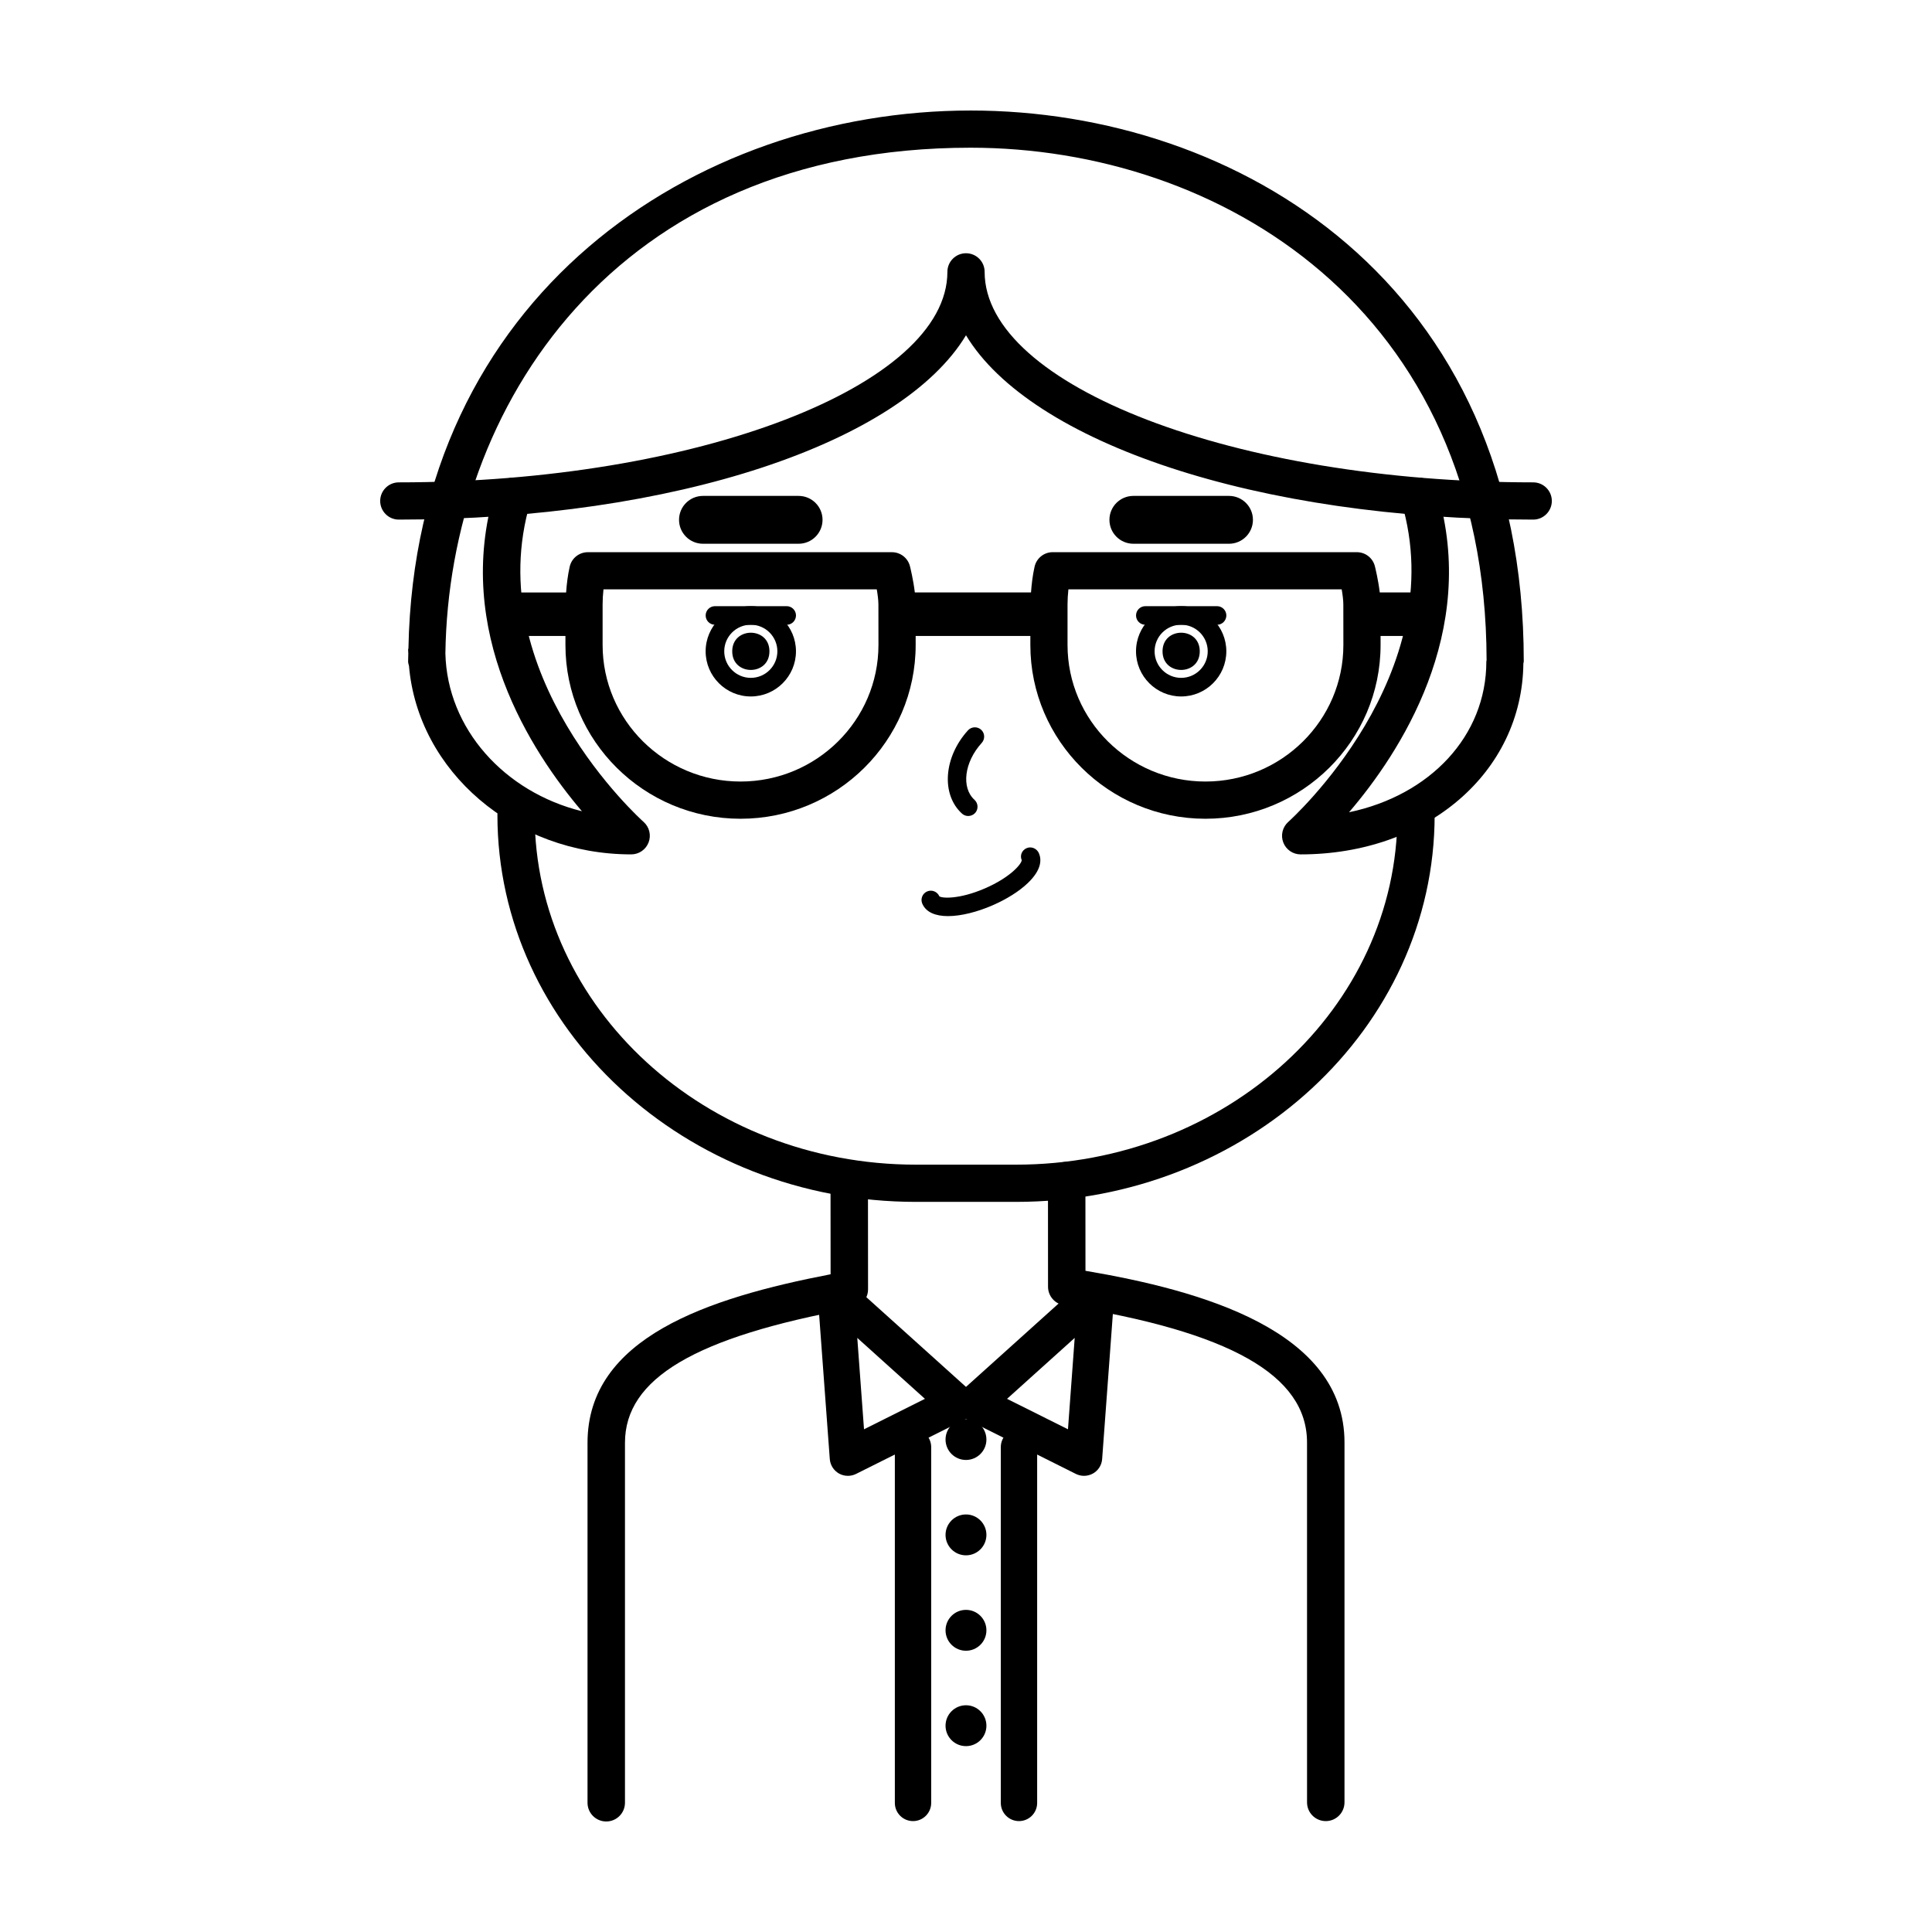
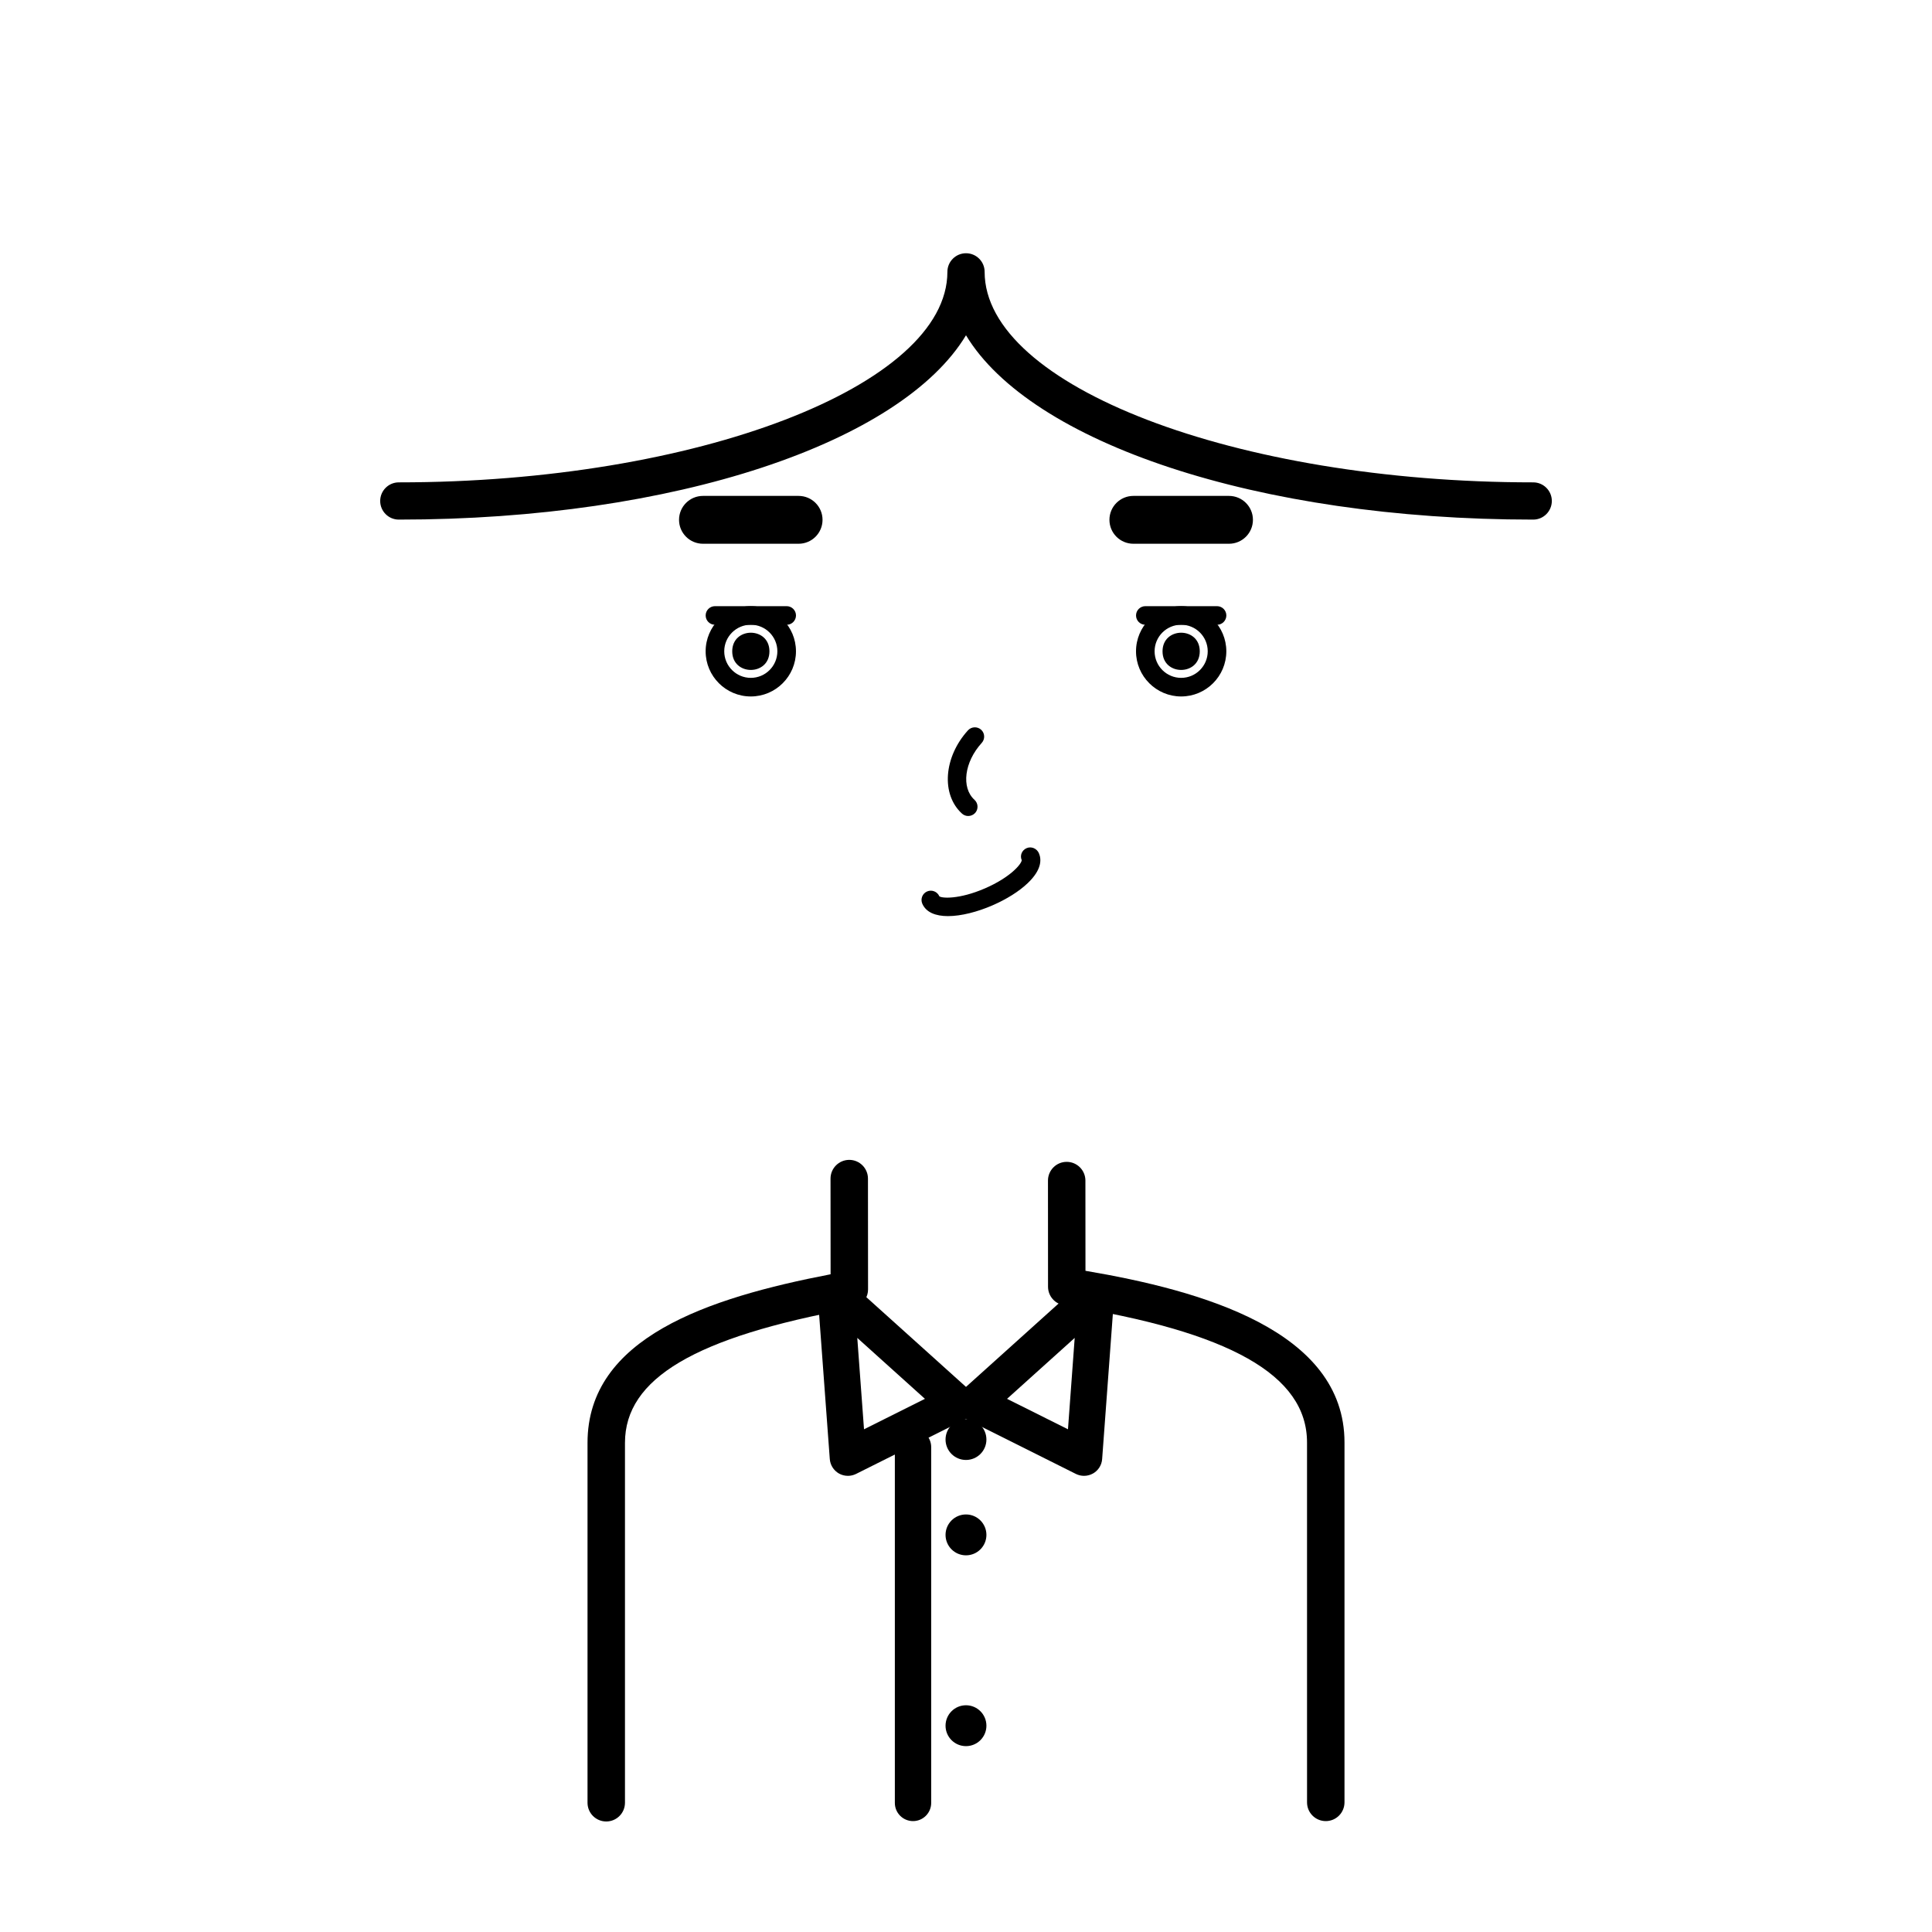
<svg xmlns="http://www.w3.org/2000/svg" fill="#000000" width="800px" height="800px" version="1.1" viewBox="144 144 512 512">
  <g>
    <path d="m436.61 482.64c-1.758-0.863-3.875-0.57-5.34 0.746l-31.27 28.156-31.277-28.156c-1.465-1.316-3.582-1.613-5.34-0.746-1.77 0.863-2.832 2.715-2.68 4.676l3.199 43.336c0.121 1.598 1.027 3.039 2.418 3.836 0.734 0.418 1.559 0.625 2.383 0.625 0.734 0 1.477-0.168 2.152-0.504l28.887-14.449c0.09-0.047 0.168-0.121 0.25-0.168 0.09 0.051 0.16 0.125 0.25 0.168l28.887 14.449c0.68 0.336 1.414 0.504 2.152 0.504 0.82 0 1.641-0.211 2.383-0.625 1.402-0.797 2.309-2.231 2.418-3.836l3.199-43.336c0.16-1.961-0.902-3.816-2.672-4.676zm-63.637 40.137-1.785-24.219 17.93 16.148zm54.051 0-16.148-8.07 17.93-16.148z" />
    <path d="m385.96 626.61c-2.66 0-4.816-2.156-4.816-4.816v-94.297c0-2.66 2.156-4.816 4.816-4.816 2.66 0 4.816 2.156 4.816 4.816v94.297c-0.004 2.66-2.156 4.816-4.816 4.816z" />
-     <path d="m414.04 626.61c-2.66 0-4.816-2.156-4.816-4.816v-94.297c0-2.66 2.156-4.816 4.816-4.816 2.66 0 4.816 2.156 4.816 4.816v94.297c0 2.66-2.152 4.816-4.816 4.816z" />
-     <path d="m405.41 576.05c0 2.988-2.426 5.414-5.414 5.414-2.992 0-5.418-2.426-5.418-5.414 0-2.992 2.426-5.418 5.418-5.418 2.988 0 5.414 2.426 5.414 5.418" />
    <path d="m405.41 601.33c0 2.988-2.426 5.414-5.414 5.414-2.992 0-5.418-2.426-5.418-5.414 0-2.992 2.426-5.418 5.418-5.418 2.988 0 5.414 2.426 5.414 5.418" />
    <path d="m405.41 525.49c0 2.992-2.426 5.414-5.414 5.414-2.992 0-5.418-2.422-5.418-5.414 0-2.992 2.426-5.418 5.418-5.418 2.988 0 5.414 2.426 5.414 5.418" />
    <path d="m405.41 550.76c0 2.992-2.426 5.418-5.414 5.418-2.992 0-5.418-2.426-5.418-5.418 0-2.988 2.426-5.414 5.418-5.414 2.988 0 5.414 2.426 5.414 5.414" />
-     <path d="m520.54 301h-10.891c-0.387-3.273-1.176-6.481-1.289-6.938-0.551-2.191-2.519-3.727-4.777-3.727l-80.598-0.004c-2.309 0-4.309 1.598-4.812 3.856-0.508 2.273-0.781 4.551-0.945 6.816h-30.789c-0.387-3.273-1.176-6.481-1.289-6.938-0.551-2.191-2.519-3.727-4.777-3.727h-80.59c-2.309 0-4.309 1.598-4.812 3.856-0.508 2.273-0.781 4.551-0.945 6.816h-14.555v11.523h14.375v2.402c0 25.387 20.816 46.043 46.406 46.043s46.406-20.656 46.406-46.043v-2.402h30.395v2.402c0 25.387 20.816 46.043 46.406 46.043s46.406-20.656 46.406-46.043v-2.402h10.676zm-143.74 13.926c0 19.957-16.395 36.188-36.551 36.188-20.152 0-36.551-16.234-36.551-36.188v-10.73c0-1.32 0.082-2.664 0.23-4.012h72.426c0.238 1.395 0.434 2.875 0.434 4.012zm123.21 0c0 19.957-16.395 36.188-36.551 36.188-20.152 0-36.551-16.234-36.551-36.188v-10.73c0-1.32 0.082-2.664 0.23-4.012h72.426c0.238 1.395 0.434 2.875 0.434 4.012z" />
    <path d="m361.98 281.76c0 3.496-2.836 6.34-6.34 6.34h-25.348c-3.496 0-6.34-2.836-6.34-6.34 0-3.496 2.836-6.34 6.34-6.34h25.348c3.504 0.004 6.34 2.836 6.34 6.34z" />
    <path d="m476.04 281.76c0 3.496-2.836 6.34-6.34 6.34h-25.348c-3.496 0-6.34-2.836-6.34-6.34 0-3.496 2.836-6.34 6.34-6.34h25.348c3.5 0.004 6.34 2.836 6.34 6.34z" />
    <path d="m352.48 309.57h-19.008c-1.359 0-2.465-1.102-2.465-2.465 0-1.359 1.102-2.465 2.465-2.465h19.008c1.359 0 2.465 1.102 2.465 2.465-0.004 1.359-1.105 2.465-2.465 2.465z" />
    <path d="m342.97 328.57c-6.602 0-11.969-5.371-11.969-11.965 0-6.602 5.371-11.969 11.969-11.969 6.602 0 11.969 5.371 11.969 11.969s-5.371 11.965-11.969 11.965zm0-19.008c-3.879 0-7.039 3.16-7.039 7.039 0 3.879 3.16 7.039 7.039 7.039s7.039-3.152 7.039-7.039c0-3.883-3.16-7.039-7.039-7.039z" />
    <path d="m466.53 309.57h-19.004c-1.359 0-2.465-1.102-2.465-2.465 0-1.359 1.102-2.465 2.465-2.465h19.004c1.359 0 2.465 1.102 2.465 2.465-0.004 1.359-1.105 2.465-2.465 2.465z" />
    <path d="m457.02 328.57c-6.594 0-11.965-5.371-11.965-11.965 0-6.602 5.371-11.969 11.965-11.969 6.602 0 11.969 5.371 11.969 11.969-0.004 6.598-5.367 11.965-11.969 11.965zm0-19.008c-3.879 0-7.039 3.16-7.039 7.039 0 3.879 3.152 7.039 7.039 7.039 3.879 0 7.039-3.152 7.039-7.039 0.004-3.883-3.16-7.039-7.039-7.039z" />
    <path d="m347.91 316.61c0 6.574-9.863 6.574-9.863 0 0-6.578 9.863-6.578 9.863 0" />
    <path d="m461.95 316.61c0 6.574-9.867 6.574-9.867 0 0-6.578 9.867-6.578 9.867 0" />
    <path d="m400.59 360.25c-0.59 0-1.188-0.211-1.656-0.641-5.57-5.066-4.856-14.965 1.586-22.059 0.922-1.004 2.481-1.074 3.488-0.168 1.008 0.918 1.078 2.473 0.168 3.488-4.625 5.082-5.488 11.848-1.926 15.094 1.008 0.918 1.078 2.481 0.168 3.488-0.488 0.523-1.16 0.797-1.828 0.797z" />
    <path d="m395.23 386.78c-3.219 0-5.801-0.953-6.816-3.301-0.539-1.25 0.035-2.699 1.285-3.238 1.25-0.535 2.695 0.039 3.238 1.285 0.605 0.535 5.219 0.875 12.07-2.09 6.852-2.961 9.758-6.559 9.758-7.488-0.539-1.25 0.051-2.641 1.301-3.18 1.258-0.543 2.715 0.098 3.254 1.344 0.711 1.641 0.777 4.348-2.926 7.894-2.297 2.203-5.648 4.312-9.438 5.949-3.891 1.684-8.195 2.824-11.727 2.824z" />
    <path d="m495.34 626.61c-2.742 0-4.961-2.223-4.961-4.961l-0.004-95.375c0-17.844-20.449-29.402-64.355-36.359-2.41-0.336-4.281-2.41-4.281-4.914l-0.016-28.137c0-2.742 2.223-4.961 4.957-4.961h0.004c2.742 0 4.957 2.223 4.961 4.957l0.016 23.914c30.656 5.199 68.645 15.793 68.645 45.488v95.375c-0.004 2.758-2.223 4.973-4.965 4.973z" />
    <path d="m304.66 626.71c-2.742 0-4.961-2.223-4.961-4.961v-95.383c0-27.887 31.941-38.406 64.418-44.672l-0.02-25.348c0-2.742 2.223-4.961 4.957-4.969h0.004c2.742 0 4.957 2.223 4.961 4.957l0.023 29.383c0 1.859-1.043 3.566-2.695 4.418-0.434 0.223-1.16 0.508-1.633 0.598-41.559 7.613-60.09 18.605-60.09 35.629v95.371c0 2.758-2.223 4.977-4.965 4.977z" />
-     <path d="m413.25 462.51h-26.5c-61.168 0-110.93-45.996-110.93-102.54 0-2.719 2.207-4.934 4.934-4.934s4.934 2.207 4.934 4.934c0 51.102 45.336 92.676 101.07 92.676h26.5c55.73 0 101.07-41.574 101.07-92.676 0-2.719 2.207-4.934 4.934-4.934 2.719 0 4.934 2.207 4.934 4.934-0.016 56.535-49.781 102.54-110.94 102.54z" />
    <path d="m550.31 281.7c-73.273 0-133.18-20.43-150.31-48.848-17.129 28.418-77.039 48.848-150.31 48.848-2.719 0-4.934-2.207-4.934-4.934 0-2.719 2.207-4.934 4.934-4.934 78.805 0 145.38-25.547 145.38-55.785 0-2.719 2.207-4.934 4.934-4.934s4.934 2.207 4.934 4.934c0 30.238 66.578 55.785 145.38 55.785 2.719 0 4.934 2.207 4.934 4.934-0.012 2.727-2.219 4.934-4.941 4.934z" />
-     <path d="m401.23 173.29c-73.164 0-147.17 48.945-148.99 142.49-0.016 0.145-0.086 0.277-0.086 0.43 0 0.316 0.047 0.629 0.051 0.953-0.012 0.715-0.051 1.41-0.051 2.133 0 0.406 0.137 0.777 0.23 1.164 2.379 27.906 27.859 49.961 58.898 49.961 2.051 0 3.883-1.27 4.609-3.188 0.727-1.918 0.188-4.086-1.355-5.438-0.438-0.387-43.672-39.102-29.953-84.828 0.781-2.606-0.695-5.356-3.309-6.137-2.59-0.77-5.352 0.695-6.137 3.309-11.164 37.215 9.742 69.191 23.078 84.848-20.535-5.082-35.711-21.855-36.184-41.832 0.938-64.961 44.562-134.01 139.18-134.01 65.789 0 136.57 42.5 136.75 135.8-0.012 0.121-0.066 0.223-0.066 0.344 0 19.785-14.953 35.477-36.391 39.973 13.332-15.551 34.551-47.688 23.32-85.125-0.781-2.609-3.527-4.066-6.137-3.309-2.606 0.781-4.09 3.531-3.309 6.137 13.684 45.605-29.52 84.445-29.957 84.832-1.535 1.355-2.074 3.523-1.352 5.438 0.727 1.918 2.559 3.188 4.606 3.188 33.465 0 58.719-21.719 59.031-50.602 0.02-0.18 0.105-0.336 0.105-0.523 0.043-100.32-75.957-146.01-146.58-146.01z" />
  </g>
</svg>